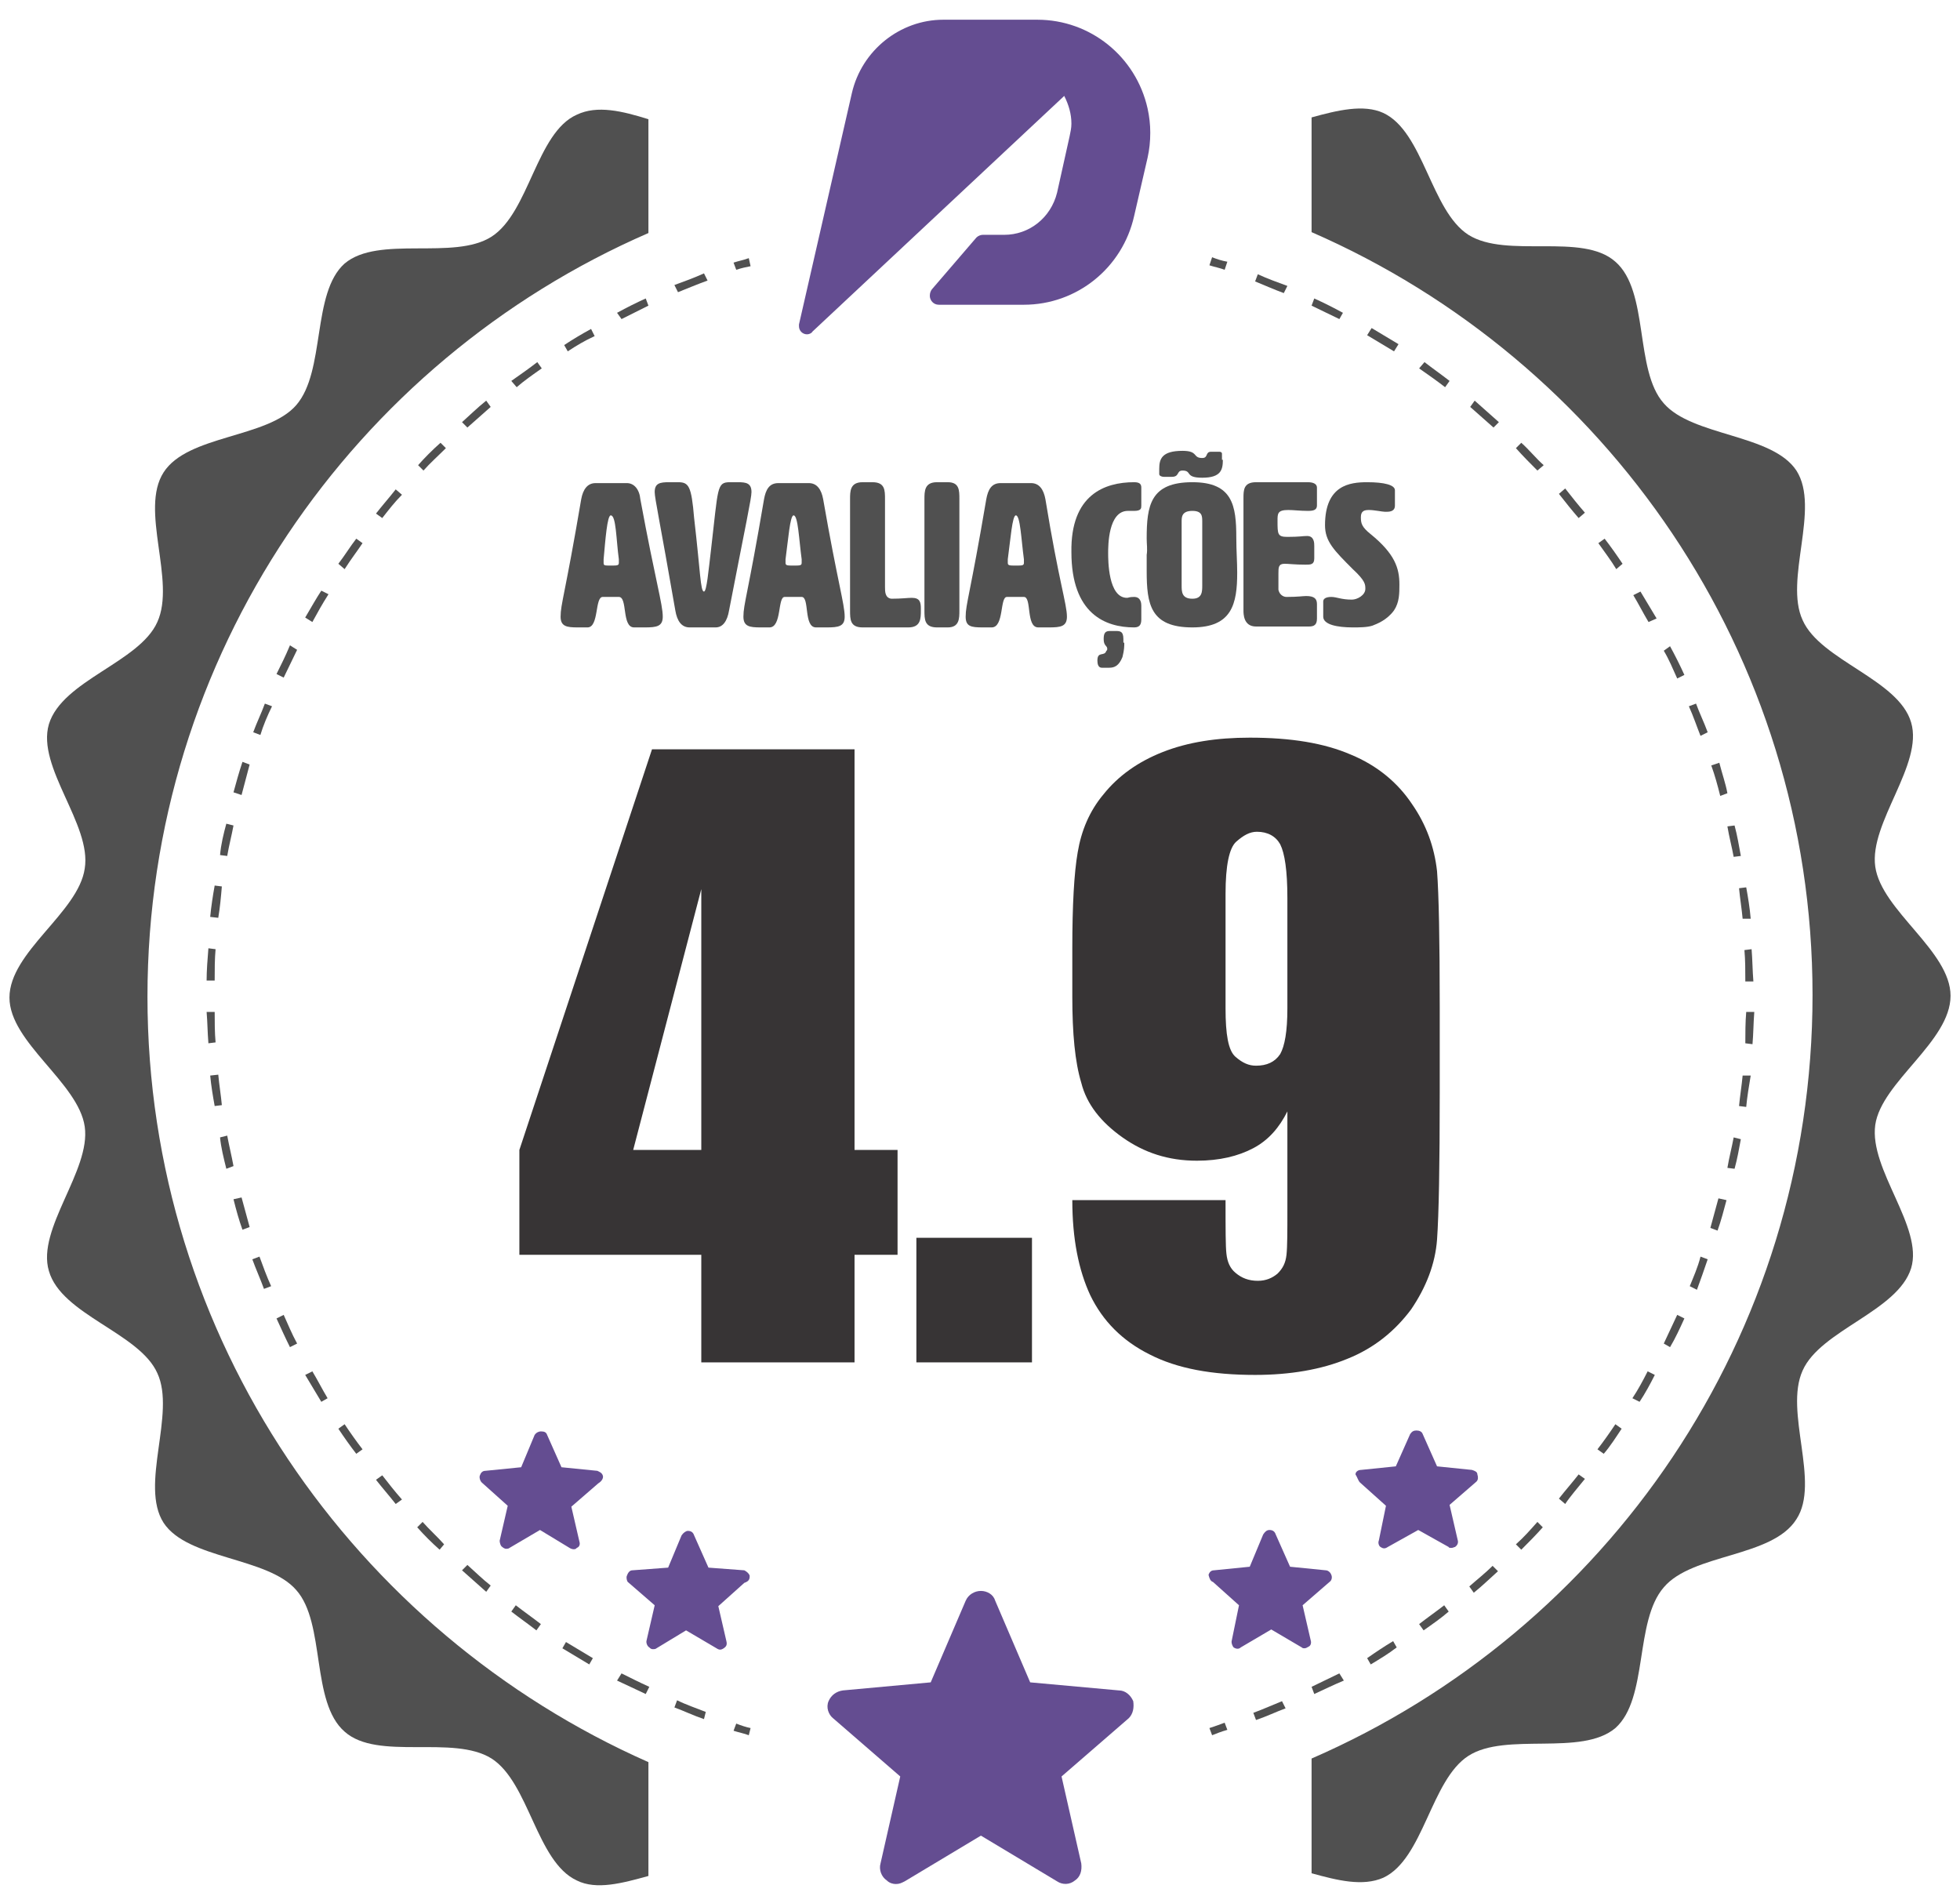
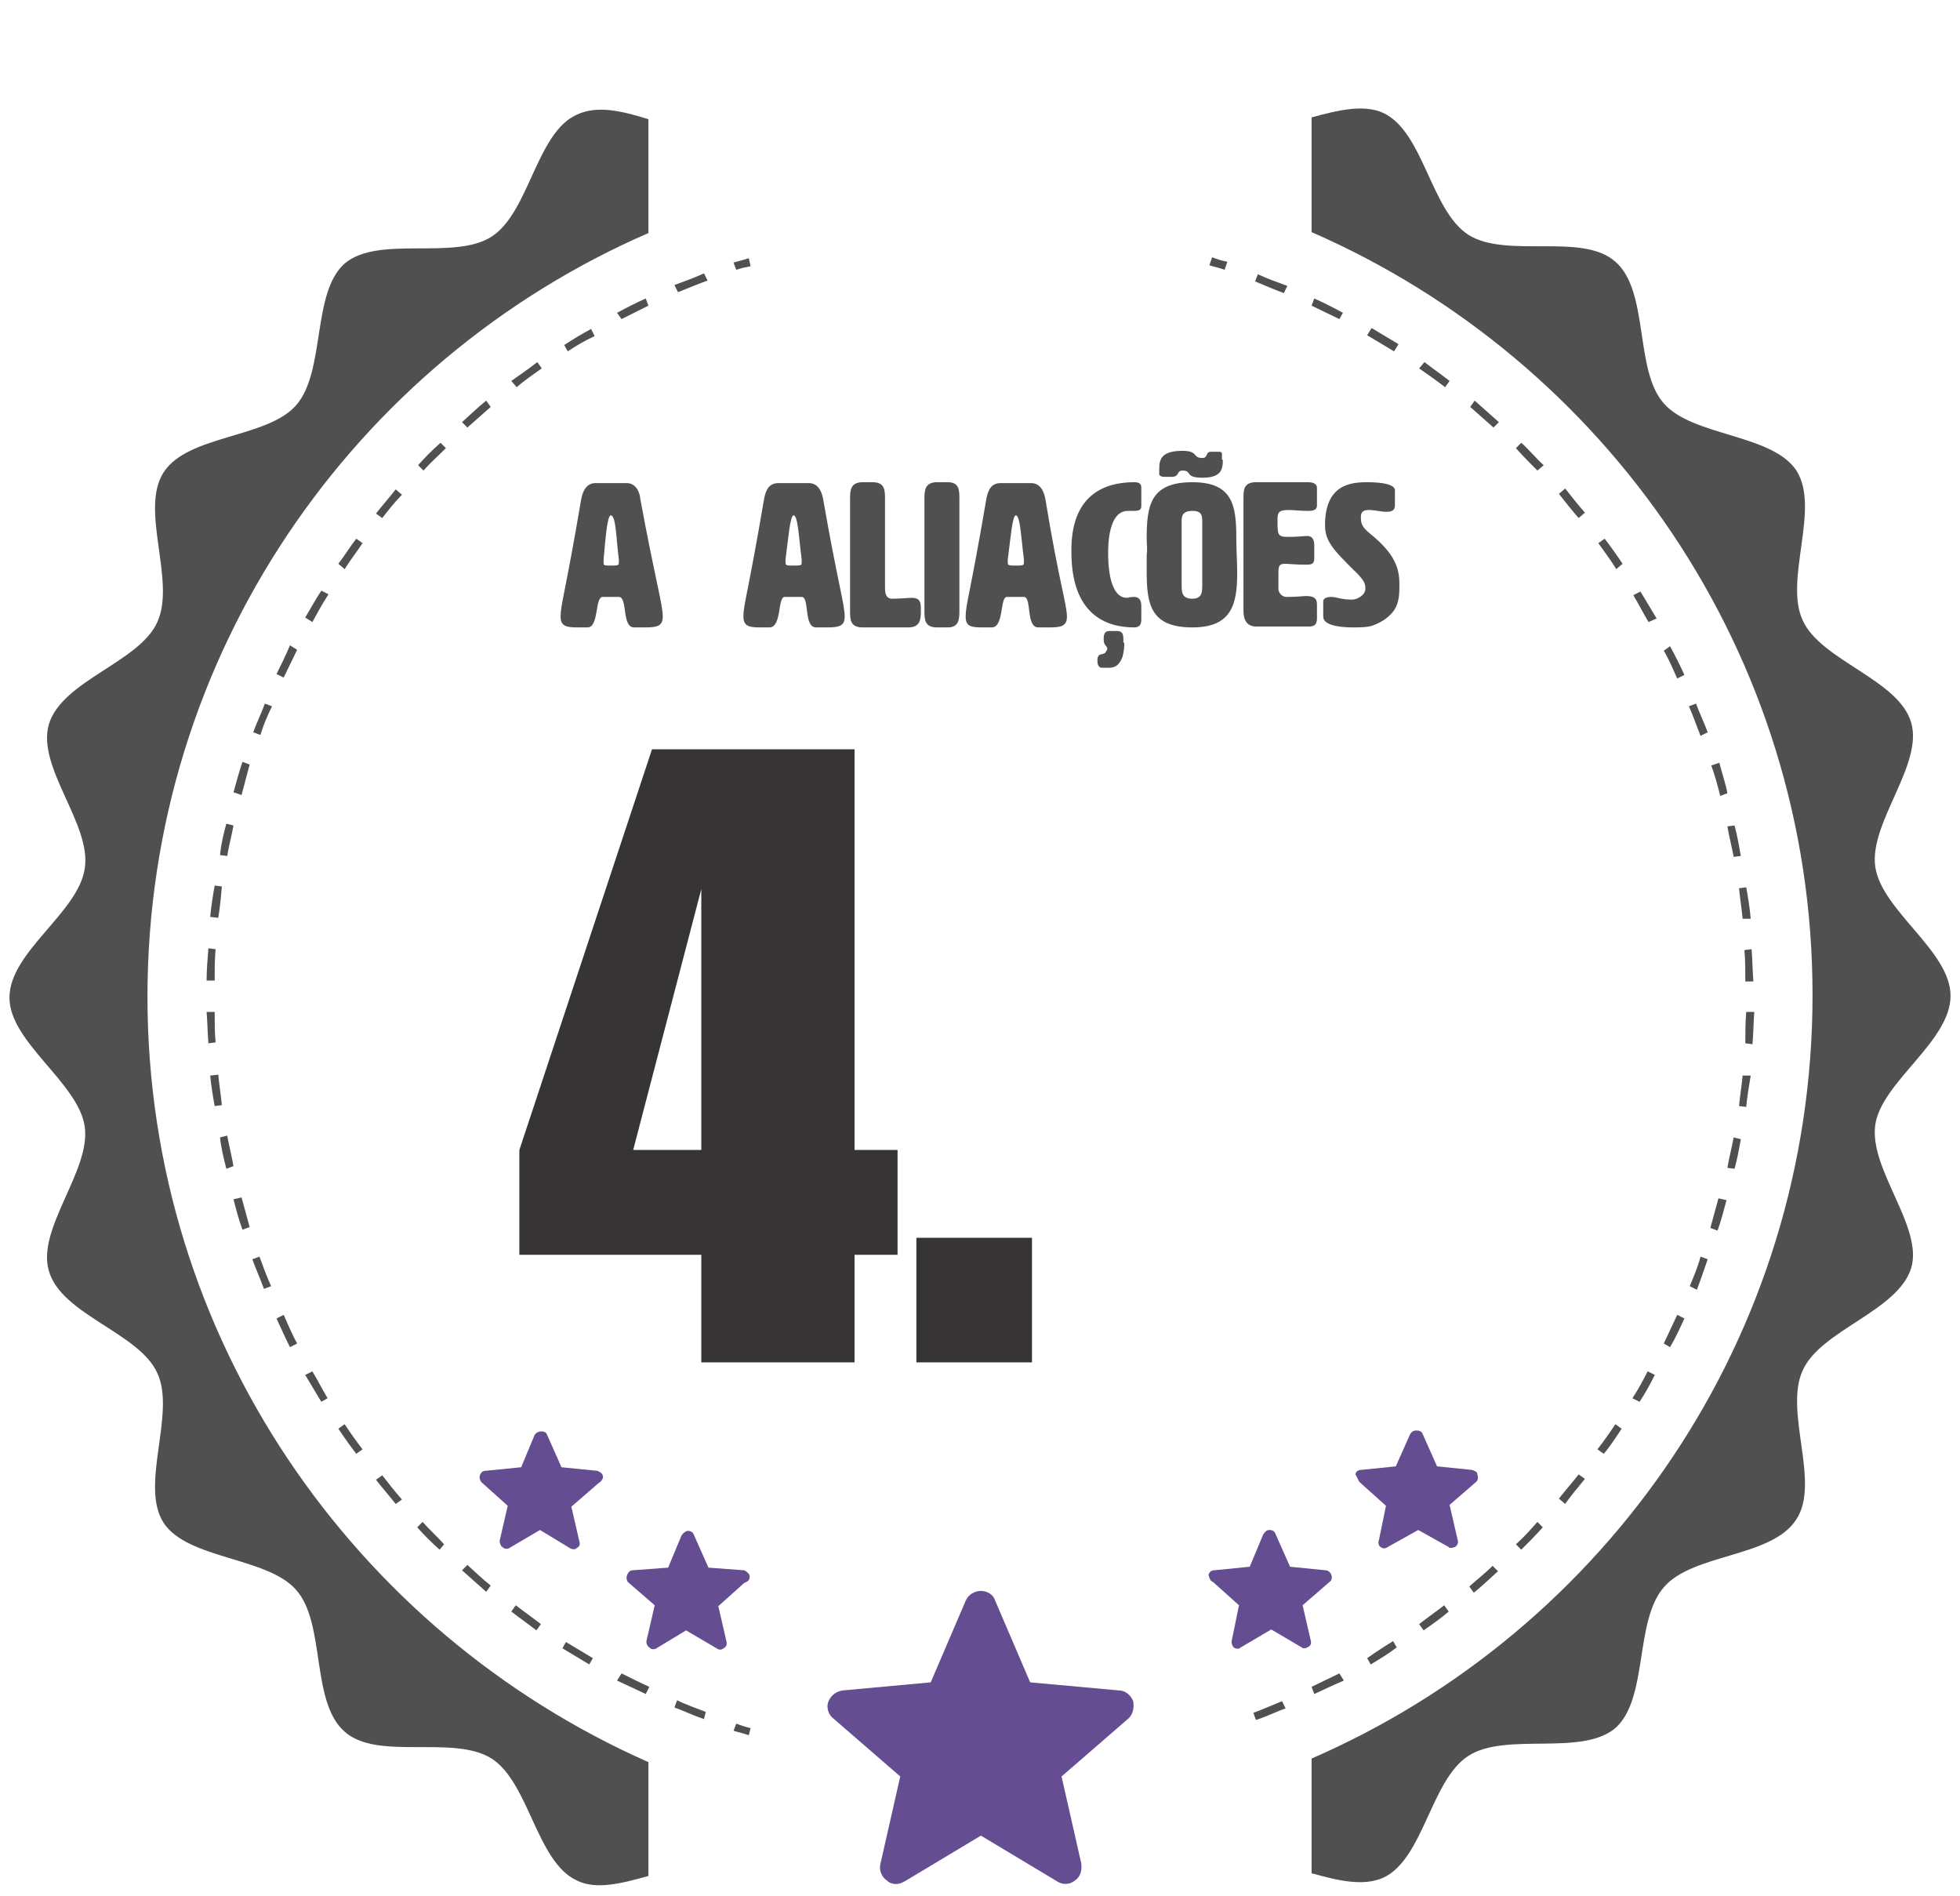
<svg xmlns="http://www.w3.org/2000/svg" xml:space="preserve" width="91px" height="88px" version="1.1" style="shape-rendering:geometricPrecision; text-rendering:geometricPrecision; image-rendering:optimizeQuality; fill-rule:evenodd; clip-rule:evenodd" viewBox="0 0 2184 2115" data-name="Camada 9">
  <defs>
    <style type="text/css">
   
    .fil0 {fill:#505050}
    .fil1 {fill:#644D91}
    .fil2 {fill:#373435;fill-rule:nonzero}
   
  </style>
  </defs>
  <g id="Camada_x0020_1">
    <path class="fil0" d="M163 1112c0,-381 230,-709 559,-852l0 -127c-29,-9 -57,-16 -80,-5 -45,20 -53,109 -95,136 -42,27 -126,-2 -164,30 -37,33 -21,120 -54,158 -32,37 -121,33 -148,75 -27,42 14,121 -7,167 -20,45 -106,65 -121,114 -14,48 48,112 40,161 -7,49 -84,93 -84,144 0,50 77,95 84,144 7,49 -54,114 -40,161 14,49 101,69 121,114 21,45 -20,125 7,167 27,41 116,38 148,75 33,37 16,125 54,158 37,33 121,3 164,30 42,27 50,115 95,136 22,11 51,3 80,-5l0 -127c-328,-145 -559,-473 -559,-854z" />
    <path class="fil0" d="M2091 1255c7,-48 84,-93 84,-144 0,-50 -77,-95 -84,-144 -7,-49 54,-114 40,-161 -14,-48 -101,-69 -121,-114 -21,-45 20,-125 -7,-167 -27,-41 -116,-38 -148,-75 -33,-37 -16,-125 -54,-158 -37,-33 -121,-3 -164,-30 -42,-27 -50,-115 -95,-136 -22,-10 -51,-3 -80,5l0 128c328,143 559,470 559,851 0,382 -230,709 -559,852l0 128c29,8 57,15 80,5 45,-21 53,-109 95,-136 42,-27 126,1 164,-31 37,-33 21,-119 54,-157 32,-38 121,-33 148,-76 27,-41 -14,-120 7,-166 20,-45 106,-66 121,-114 14,-46 -47,-110 -40,-160z" />
    <path class="fil1" d="M1263 1898c-3,-7 -9,-12 -16,-12l-99 -9 -39 -91c-2,-7 -9,-11 -16,-11 -7,0 -14,4 -17,11l-39 91 -98 9c-7,1 -13,5 -16,12 -3,7 0,15 5,19l75 65 -22 97c-2,7 1,15 7,19 3,3 7,4 10,4 4,0 6,-1 10,-3l85 -51 85 51c6,4 14,4 20,-1 6,-4 8,-11 7,-19l-22 -97 75 -65c5,-5 6,-12 5,-19z" />
    <path class="fil1" d="M671 1646c-1,-3 -4,-4 -6,-5l-40 -4 -16 -36c-1,-3 -3,-4 -7,-4 -2,0 -5,1 -7,4l-15 36 -40 4c-3,0 -5,2 -6,5 -1,2 0,6 2,8l29 26 -9 39c0,2 1,6 3,7 1,1 3,2 4,2 1,0 3,0 4,-1l34 -20 33 20c3,2 7,2 8,0 3,-1 4,-4 3,-7l-9 -39 30 -26c5,-3 6,-7 5,-9z" />
    <path class="fil1" d="M835 1758c-1,-3 -4,-5 -6,-6l-40 -3 -16 -36c-1,-3 -3,-5 -7,-5 -2,0 -5,2 -7,5l-15 36 -40 3c-3,0 -5,3 -6,6 -1,2 0,6 1,7l30 26 -9 39c-1,3 1,7 3,8 1,1 2,2 4,2 1,0 3,0 4,-1l33 -20 34 20c3,2 5,2 8,0 3,-2 4,-4 3,-8l-9 -39 29 -26c6,-2 6,-5 6,-8z" />
    <path class="fil1" d="M1516 1654l29 26 -8 39c-1,2 0,6 2,7 3,2 5,2 8,0l34 -19 34 19c0,1 2,1 3,1 2,0 3,-1 4,-1 3,-2 4,-5 3,-8l-9 -39 30 -26c2,-2 2,-5 1,-8 0,-3 -3,-4 -6,-5l-39 -4 -16 -36c-1,-3 -4,-4 -7,-4 -3,0 -5,1 -7,4l-16 36 -39 4c-3,0 -6,2 -6,5 2,3 3,7 5,9z" />
    <path class="fil1" d="M1352 1765l29 26 -8 39c-1,3 1,7 2,8 3,2 6,2 8,0l34 -20 34 20c1,1 2,1 3,1 2,0 3,-1 5,-2 2,-1 3,-4 2,-7l-9 -39 30 -26c3,-2 3,-6 2,-8 -1,-3 -4,-5 -6,-5l-40 -4 -16 -36c-1,-3 -3,-5 -7,-5 -3,0 -5,2 -7,5l-15 36 -40 4c-3,0 -5,2 -6,5 1,4 2,7 5,8z" />
    <path class="fil0" d="M820 301l-3 -8c6,-2 12,-3 17,-5l2 9c-5,1 -10,2 -16,4z" />
    <path class="fil0" d="M784 1918c-12,-4 -22,-9 -33,-13l3 -8c10,5 22,9 32,13l-2 8zm-65 -28c-11,-5 -21,-10 -32,-15l5 -8c10,5 20,10 31,15l-4 8zm-63 -33c-10,-6 -20,-12 -30,-18l4 -7c10,6 20,12 30,18l-4 7zm-59 -38c-9,-7 -19,-14 -28,-21l5 -7c9,7 19,14 28,21l-5 7zm-56 -43c-9,-8 -18,-16 -27,-24l6 -6c9,8 17,16 26,23l-5 7zm-52 -47c-9,-8 -17,-16 -25,-25l6 -6c8,9 16,16 24,25l-5 6zm-49 -51c-7,-9 -15,-18 -22,-27l7 -5c7,9 14,18 22,27l-7 5zm-44 -56c-7,-9 -14,-19 -20,-28l7 -5c6,9 13,19 20,28l-7 5zm-39 -58c-6,-10 -12,-20 -18,-30l8 -4c6,10 11,20 17,30l-7 4zm-35 -61c-5,-10 -10,-21 -15,-32l8 -4c5,11 9,21 15,32l-8 4zm-29 -65c-4,-11 -9,-22 -13,-33l8 -3c4,11 8,22 13,33l-8 3zm-24 -66c-4,-11 -7,-22 -10,-34l9 -2c3,11 6,22 9,33l-8 3zm-18 -68c-3,-12 -6,-24 -7,-35l8 -2c2,11 5,23 7,34l-8 3zm-13 -70c-2,-11 -4,-23 -5,-34l9 -1c1,11 3,23 4,34l-8 1zm-7 -70c-1,-12 -1,-23 -2,-35l9 0c0,11 0,23 1,34l-8 1zm7 -70l-9 0c0,-11 1,-24 2,-36l8 1c-1,11 -1,23 -1,35zm4 -70l-9 -1c1,-11 3,-24 5,-35l8 1c-1,12 -2,23 -4,35zm10 -69l-8 -1c1,-12 4,-24 7,-35l8 2c-2,11 -5,22 -7,34zm16 -68l-9 -3c3,-11 6,-22 10,-34l8 3c-3,11 -6,23 -9,34zm21 -67l-8 -3c4,-11 9,-21 13,-32l8 3c-5,10 -10,22 -13,32zm26 -64l-8 -4c5,-10 10,-20 15,-32l8 5c-5,10 -10,21 -15,31zm32 -62l-8 -5c6,-10 12,-21 18,-30l8 4c-7,11 -12,20 -18,31zm36 -59l-7 -6c7,-9 13,-19 20,-28l7 5c-6,9 -13,18 -20,29zm42 -57l-7 -5c7,-9 15,-18 22,-27l7 6c-8,8 -15,17 -22,26zm46 -53l-6 -6c7,-8 16,-17 25,-25l6 6c-9,9 -18,17 -25,25zm49 -48l-6 -6c9,-8 17,-16 27,-24l5 7c-8,7 -17,15 -26,23zm55 -45l-6 -7c10,-7 20,-14 29,-21l5 7c-10,7 -20,14 -28,21zm57 -40l-4 -7c9,-6 19,-12 30,-18l4 8c-11,5 -21,11 -30,17zm60 -36l-5 -7c11,-6 21,-11 32,-16l3 8c-10,5 -20,10 -30,15zm63 -30l-4 -8c11,-4 22,-8 33,-13l4 8c-11,4 -23,9 -33,13z" />
    <path class="fil0" d="M834 1936c-5,-2 -11,-3 -17,-5l3 -8c5,2 11,4 16,5l-2 8z" />
-     <path class="fil0" d="M1351 1936l-3 -8c6,-2 12,-4 17,-6l3 8c-7,2 -12,4 -17,6z" />
    <path class="fil0" d="M1400 1919l-3 -8c11,-4 22,-9 32,-13l4 8c-11,4 -21,9 -33,13zm65 -29l-3 -8c10,-5 21,-10 31,-15l5 8c-12,5 -22,10 -33,15zm63 -33l-4 -7c10,-7 19,-13 29,-19l4 7c-9,7 -19,13 -29,19zm59 -38l-5 -7c9,-7 19,-14 28,-21l5 7c-8,7 -18,14 -28,21zm56 -42l-5 -7c9,-8 18,-15 26,-23l6 6c-9,8 -17,16 -27,24zm53 -48l-6 -6c9,-8 16,-16 24,-25l6 6c-8,9 -16,17 -24,25zm49 -51l-7 -6c7,-9 15,-18 22,-27l7 5c-8,10 -16,19 -22,28zm43 -56l-7 -5c7,-9 14,-19 20,-28l7 5c-6,9 -13,20 -20,28zm40 -58l-8 -4c6,-9 12,-20 17,-30l8 4c-5,10 -11,21 -17,30zm34 -61l-7 -4c5,-11 10,-21 15,-32l8 4c-5,11 -10,22 -16,32zm30 -64l-8 -4c4,-10 9,-21 12,-33l8 3c-4,12 -8,23 -12,34zm23 -66l-8 -3c3,-11 6,-22 9,-33l9 2c-3,11 -6,23 -10,34zm19 -69l-8 -1c2,-12 5,-23 7,-34l8 2c-2,11 -4,22 -7,33zm13 -69l-8 -1c1,-11 3,-23 4,-34l9 0c-2,12 -4,24 -5,35zm7 -70l-8 -1c0,-11 0,-23 1,-35l9 0c-1,13 -1,25 -2,36zm-8 -70c0,-12 0,-24 -1,-35l8 -1c1,12 1,24 2,36l-9 0zm-3 -70c-1,-11 -3,-23 -4,-34l8 -1c2,11 4,23 5,35l-9 0zm-10 -69c-2,-11 -5,-22 -7,-34l8 -1c3,11 5,23 7,34l-8 1zm-15 -68c-3,-12 -6,-23 -10,-34l9 -3c3,12 7,23 9,34l-8 3zm-22 -67c-4,-10 -8,-22 -13,-33l8 -3c4,11 9,21 13,32l-8 4zm-26 -64c-5,-11 -9,-21 -15,-31l7 -5c6,11 11,21 16,32l-8 4zm-32 -63c-6,-10 -11,-20 -17,-30l8 -4c6,10 12,20 18,30l-9 4zm-36 -59c-6,-10 -13,-19 -20,-29l7 -5c7,9 14,19 20,28l-7 6zm-42 -57c-7,-8 -15,-18 -22,-27l7 -6c7,9 15,19 22,27l-7 6zm-46 -53c-8,-8 -16,-16 -24,-25l6 -6c9,8 16,17 25,25l-7 6zm-49 -48c-9,-8 -18,-16 -26,-23l5 -7c9,8 18,16 27,24l-6 6zm-54 -45c-9,-7 -19,-14 -29,-21l6 -7c9,7 19,14 28,21l-5 7zm-57 -40c-10,-6 -20,-12 -30,-18l5 -8c10,6 20,12 30,18l-5 8zm-61 -36c-10,-5 -21,-10 -31,-15l3 -8c11,5 21,10 32,16l-4 7zm-62 -29c-11,-4 -22,-9 -32,-13l3 -8c11,5 22,9 33,13l-4 8z" />
    <path class="fil0" d="M1365 301c-5,-2 -11,-3 -17,-5l3 -9c5,2 11,4 17,5l-3 9z" />
    <path class="fil0" d="M738 688c0,11 -7,12 -20,12l-12 0c-14,0 -7,-34 -17,-34l-18 0c-9,0 -4,34 -17,34l-11 0c-12,0 -19,-1 -19,-12 0,-14 5,-25 23,-131 2,-11 7,-18 16,-18l35 0c8,0 14,7 15,18 17,92 25,117 25,131zm-66 -60c0,3 1,3 8,3 7,0 9,0 9,-3 0,-1 0,-2 0,-4 -3,-22 -3,-49 -9,-49 -4,0 -6,27 -8,49 0,2 0,3 0,4z" />
-     <path class="fil0" d="M813 538l9 0c9,0 15,1 15,11 0,7 -6,34 -25,132 -2,12 -7,19 -15,19l-29 0c-9,0 -14,-7 -16,-19 -17,-98 -23,-125 -23,-132 0,-10 6,-11 16,-11l10 0c12,0 15,4 18,40 7,60 7,82 11,82 3,0 5,-23 8,-48 8,-68 6,-74 21,-74z" />
    <path class="fil0" d="M941 688c0,11 -7,12 -20,12l-12 0c-14,0 -7,-34 -16,-34l-19 0c-8,0 -3,34 -17,34l-10 0c-12,0 -19,-1 -19,-12 0,-14 5,-25 23,-131 2,-11 6,-18 16,-18l34 0c9,0 14,7 16,18 16,92 24,117 24,131zm-66 -60c0,3 2,3 9,3 7,0 9,0 9,-3 0,-1 0,-2 0,-4 -3,-22 -4,-49 -9,-49 -4,0 -6,27 -9,49 0,2 0,3 0,4z" />
    <path class="fil0" d="M1016 667c9,0 10,5 10,12l0 2c0,9 0,19 -14,19l-51 0c-14,0 -14,-9 -14,-19l0 -124c0,-9 0,-19 14,-19l11 0c14,0 14,9 14,19l0 98c0,5 0,12 7,13 12,0 18,-1 23,-1z" />
    <path class="fil0" d="M1069 681c0,9 0,19 -13,19l-12 0c-14,0 -14,-9 -14,-19l0 -124c0,-9 0,-19 14,-19l12 0c13,0 13,9 13,19l0 124z" />
    <path class="fil0" d="M1189 688c0,11 -7,12 -20,12l-12 0c-14,0 -7,-34 -16,-34l-19 0c-8,0 -3,34 -17,34l-10 0c-13,0 -19,-1 -19,-12 0,-14 5,-25 23,-131 2,-11 6,-18 16,-18l34 0c9,0 14,7 16,18 15,92 24,117 24,131zm-66 -60c0,3 2,3 9,3 7,0 9,0 9,-3 0,-1 0,-2 0,-4 -3,-22 -4,-49 -9,-49 -4,0 -6,27 -9,49 0,2 0,3 0,4z" />
    <path class="fil0" d="M1264 538c6,0 8,2 8,6l0 20c0,3 0,6 -8,6 -5,0 -5,0 -7,0 -22,0 -22,39 -22,47 0,8 0,50 21,50 2,0 2,-1 8,-1 8,0 8,8 8,10l0 15c0,6 -2,9 -8,9 -32,0 -70,-15 -70,-84 -1,-64 37,-78 70,-78zm-11 179c0,4 0,8 -2,16 -4,10 -9,12 -15,12l-8 0c-4,0 -5,-4 -5,-8 0,-11 8,-4 10,-11 1,0 1,-2 1,-2 0,-4 -4,-3 -4,-11 0,-7 2,-9 7,-9l6 0c5,0 9,0 9,9l0 4 1 0z" />
    <path class="fil0" d="M1278 601c0,-37 4,-63 51,-63 45,0 49,26 49,62 0,14 1,27 1,39 0,35 -6,61 -50,61 -47,0 -51,-26 -51,-63 0,-6 0,-12 0,-18 1,-6 0,-12 0,-18zm85 -88c0,11 -2,20 -23,20 -20,0 -11,-8 -22,-8 -7,0 -3,7 -12,7l-9 0c-2,0 -5,-1 -5,-3l0 -6c0,-11 3,-20 26,-20 18,0 11,8 22,8 7,0 3,-7 10,-7l9 0c2,0 3,1 3,2l0 7 1 0zm-46 69l0 71c0,7 0,15 12,15 11,0 11,-8 11,-15l0 -71c0,-6 0,-12 -11,-12 -12,0 -12,7 -12,12z" />
    <path class="fil0" d="M1425 658c1,5 5,8 9,8 13,0 18,-1 22,-1 9,0 12,3 12,9l0 16c0,7 -3,9 -9,9l-59 0c-14,0 -14,-14 -14,-18l0 -125c0,-9 0,-18 14,-18l58 0c6,0 10,2 10,6l0 20c0,5 -4,6 -10,6 -9,0 -16,-1 -22,-1 -12,0 -12,4 -12,12 0,15 0,18 11,18 14,0 17,-1 22,-1 8,0 8,8 8,11l0 14c0,7 -4,7 -10,7 -11,0 -19,-1 -23,-1 -7,0 -7,4 -7,11l0 18 0 0z" />
    <path class="fil0" d="M1524 538c19,0 31,3 31,9l0 17c0,3 -1,7 -9,7l-2 0c-3,0 -12,-2 -18,-2 -5,0 -9,1 -9,8 0,7 1,11 11,19 27,22 32,38 32,56 0,10 0,20 -6,29 -8,11 -19,15 -24,17 -6,2 -15,2 -22,2 -17,0 -33,-3 -33,-12l0 -17c0,-3 3,-5 9,-5 6,0 11,3 23,3 6,0 15,-5 15,-12 0,-5 0,-9 -14,-22 -21,-21 -31,-31 -31,-49 0,-45 28,-48 47,-48z" />
    <path class="fil2" d="M952 836l0 447 48 0 0 117 -48 0 0 120 -171 0 0 -120 -203 0 0 -117 148 -447 226 0zm-171 447l0 -291 -76 291 76 0z" />
    <polygon id="1" class="fil2" points="1150,1381 1150,1520 1021,1520 1021,1381 " />
-     <path id="2" class="fil2" d="M1195 1339l171 0c0,32 0,52 1,60 1,9 4,16 10,21 7,6 15,9 25,9 9,0 16,-3 22,-8 6,-6 9,-12 10,-21 1,-9 1,-26 1,-51l0 -109c-9,18 -21,32 -38,41 -17,9 -38,14 -63,14 -32,0 -59,-9 -83,-26 -24,-17 -40,-37 -46,-61 -7,-23 -10,-55 -10,-96l0 -54c0,-48 2,-84 6,-107 4,-24 13,-46 29,-65 16,-20 38,-36 66,-47 28,-11 60,-16 97,-16 46,0 83,6 113,19 29,12 52,31 68,55 16,23 25,48 28,75 2,26 3,77 3,152l0 95c0,82 -1,136 -3,164 -2,27 -12,53 -29,78 -18,24 -41,43 -71,55 -29,12 -64,18 -103,18 -48,0 -87,-7 -118,-23 -30,-15 -52,-37 -66,-66 -13,-28 -20,-63 -20,-106zm171 -214c0,29 3,47 11,54 8,7 15,10 23,10 12,0 21,-4 27,-13 5,-9 8,-25 8,-51l0 -123c0,-31 -3,-50 -8,-60 -5,-9 -14,-14 -26,-14 -8,0 -15,4 -23,11 -8,7 -12,27 -12,58l0 128z" />
    <g>
-       <path class="fil1" d="M1279 121c-13,-58 -64,-99 -123,-99 0,0 0,0 0,0l-105 0c-48,0 -91,34 -102,82l-59 258 0 0c0,1 0,1 0,2 0,5 4,9 9,9 2,0 5,-1 6,-3l281 -263c5,10 8,20 8,31 0,5 -1,9 -2,14l-14 63c-7,28 -31,47 -59,47l-24 0c-2,0 -5,1 -7,3l-49 57c-2,2 -3,5 -3,8 0,5 4,10 10,10l95 0c59,0 110,-41 123,-99l15 -65c2,-9 3,-18 3,-28 0,-9 -1,-18 -3,-27l0 0zm0 0l0 0 0 0z" />
-     </g>
+       </g>
  </g>
</svg>